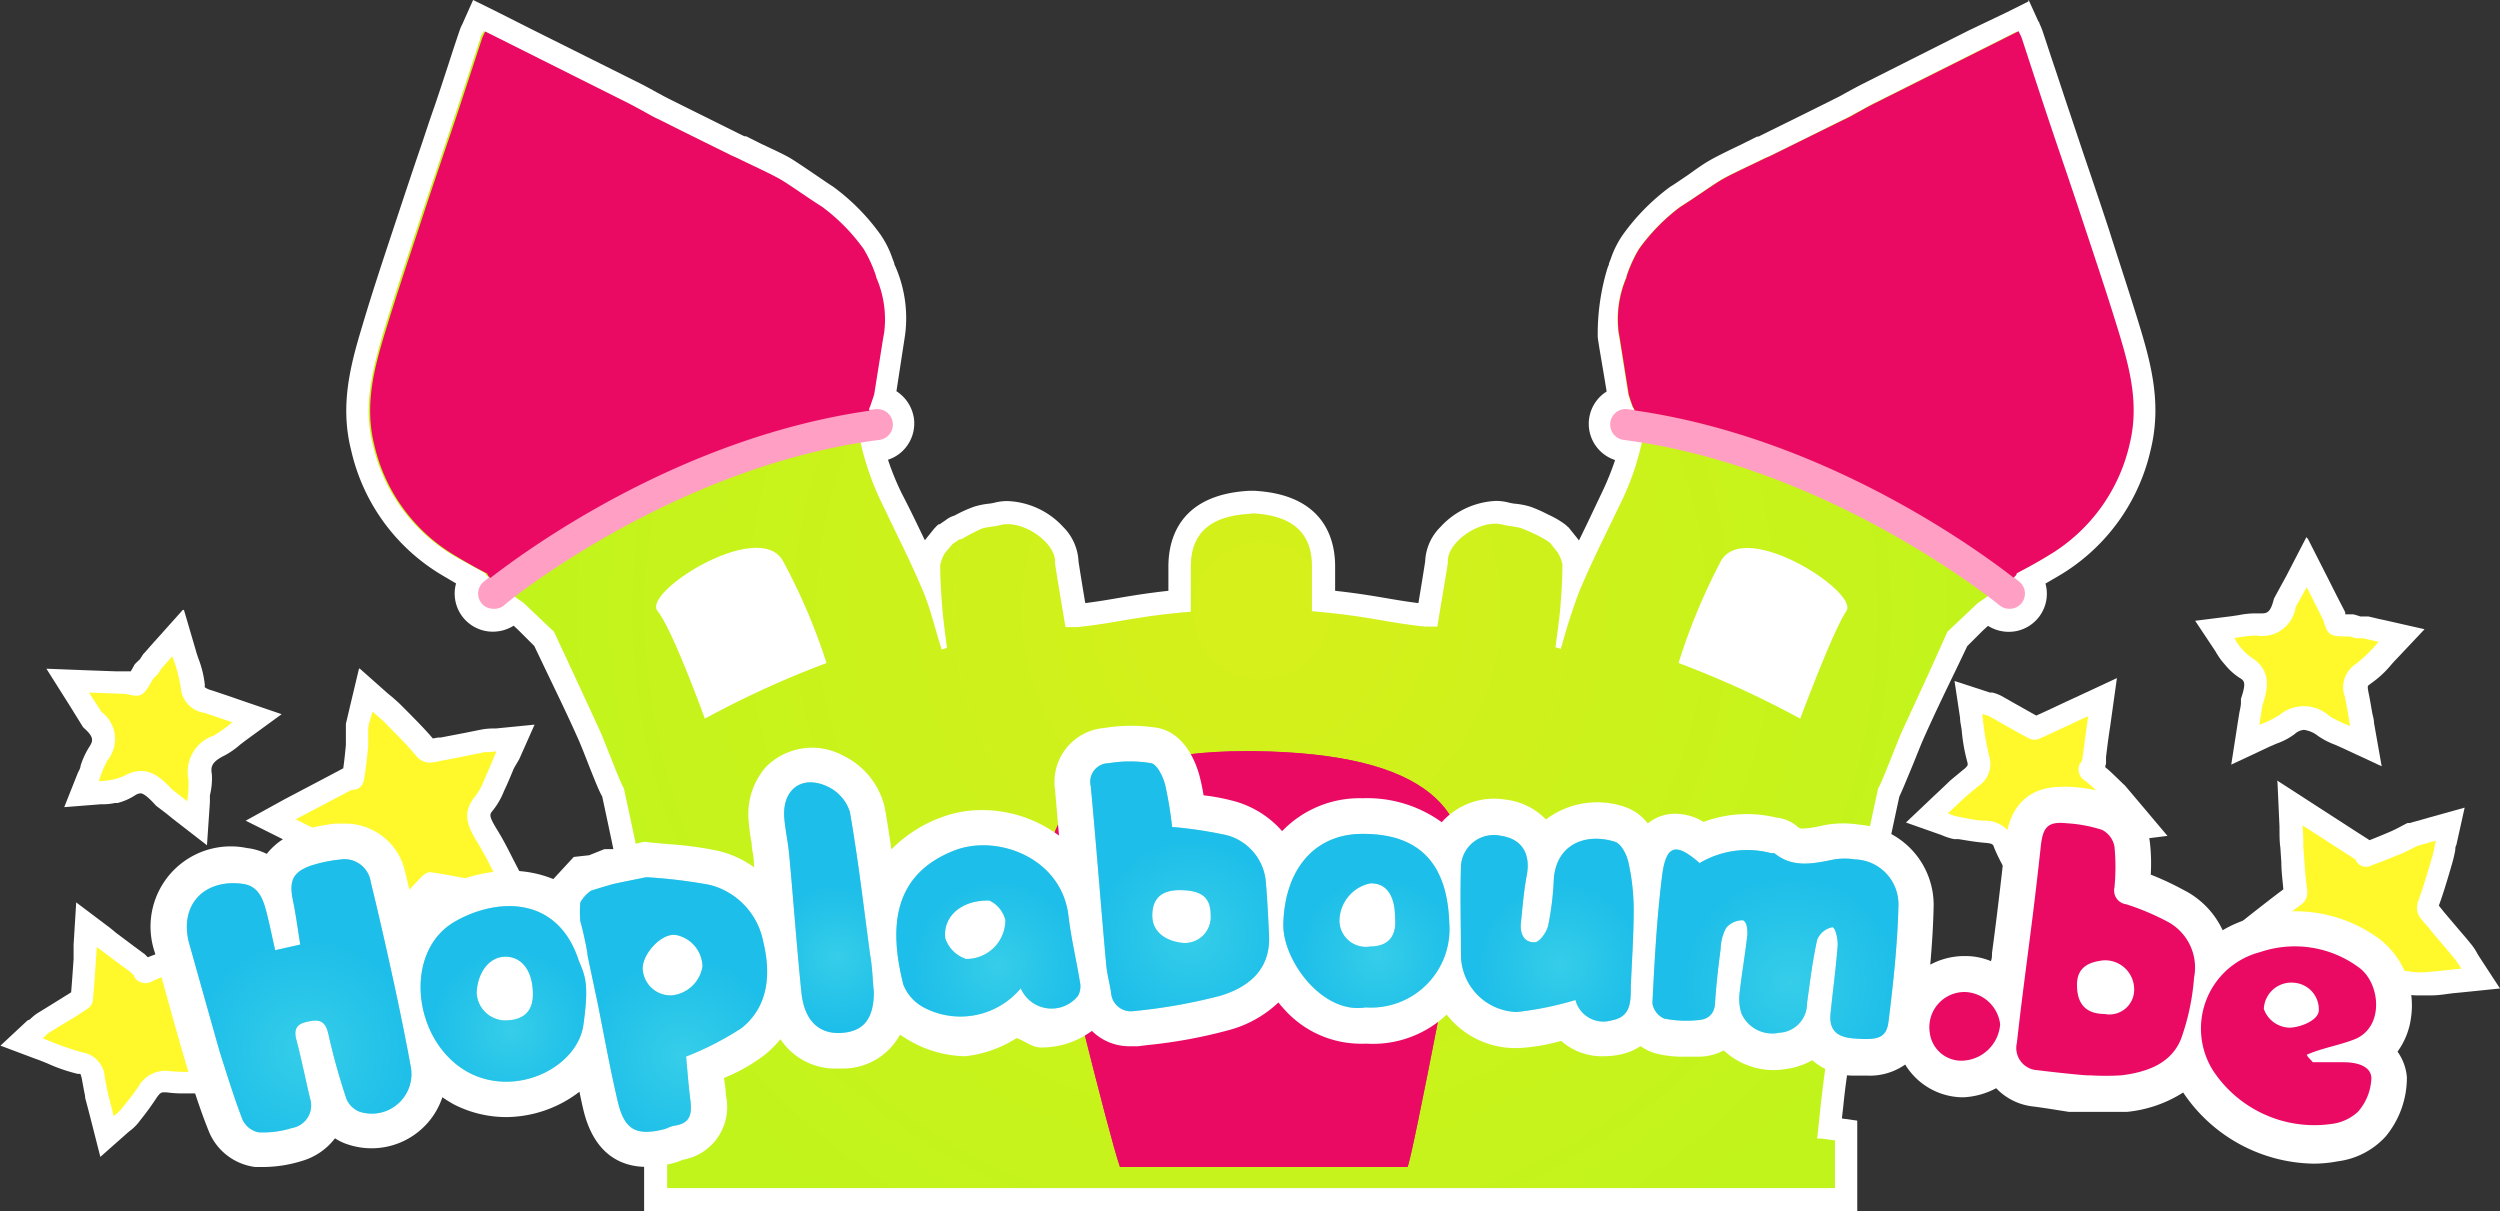
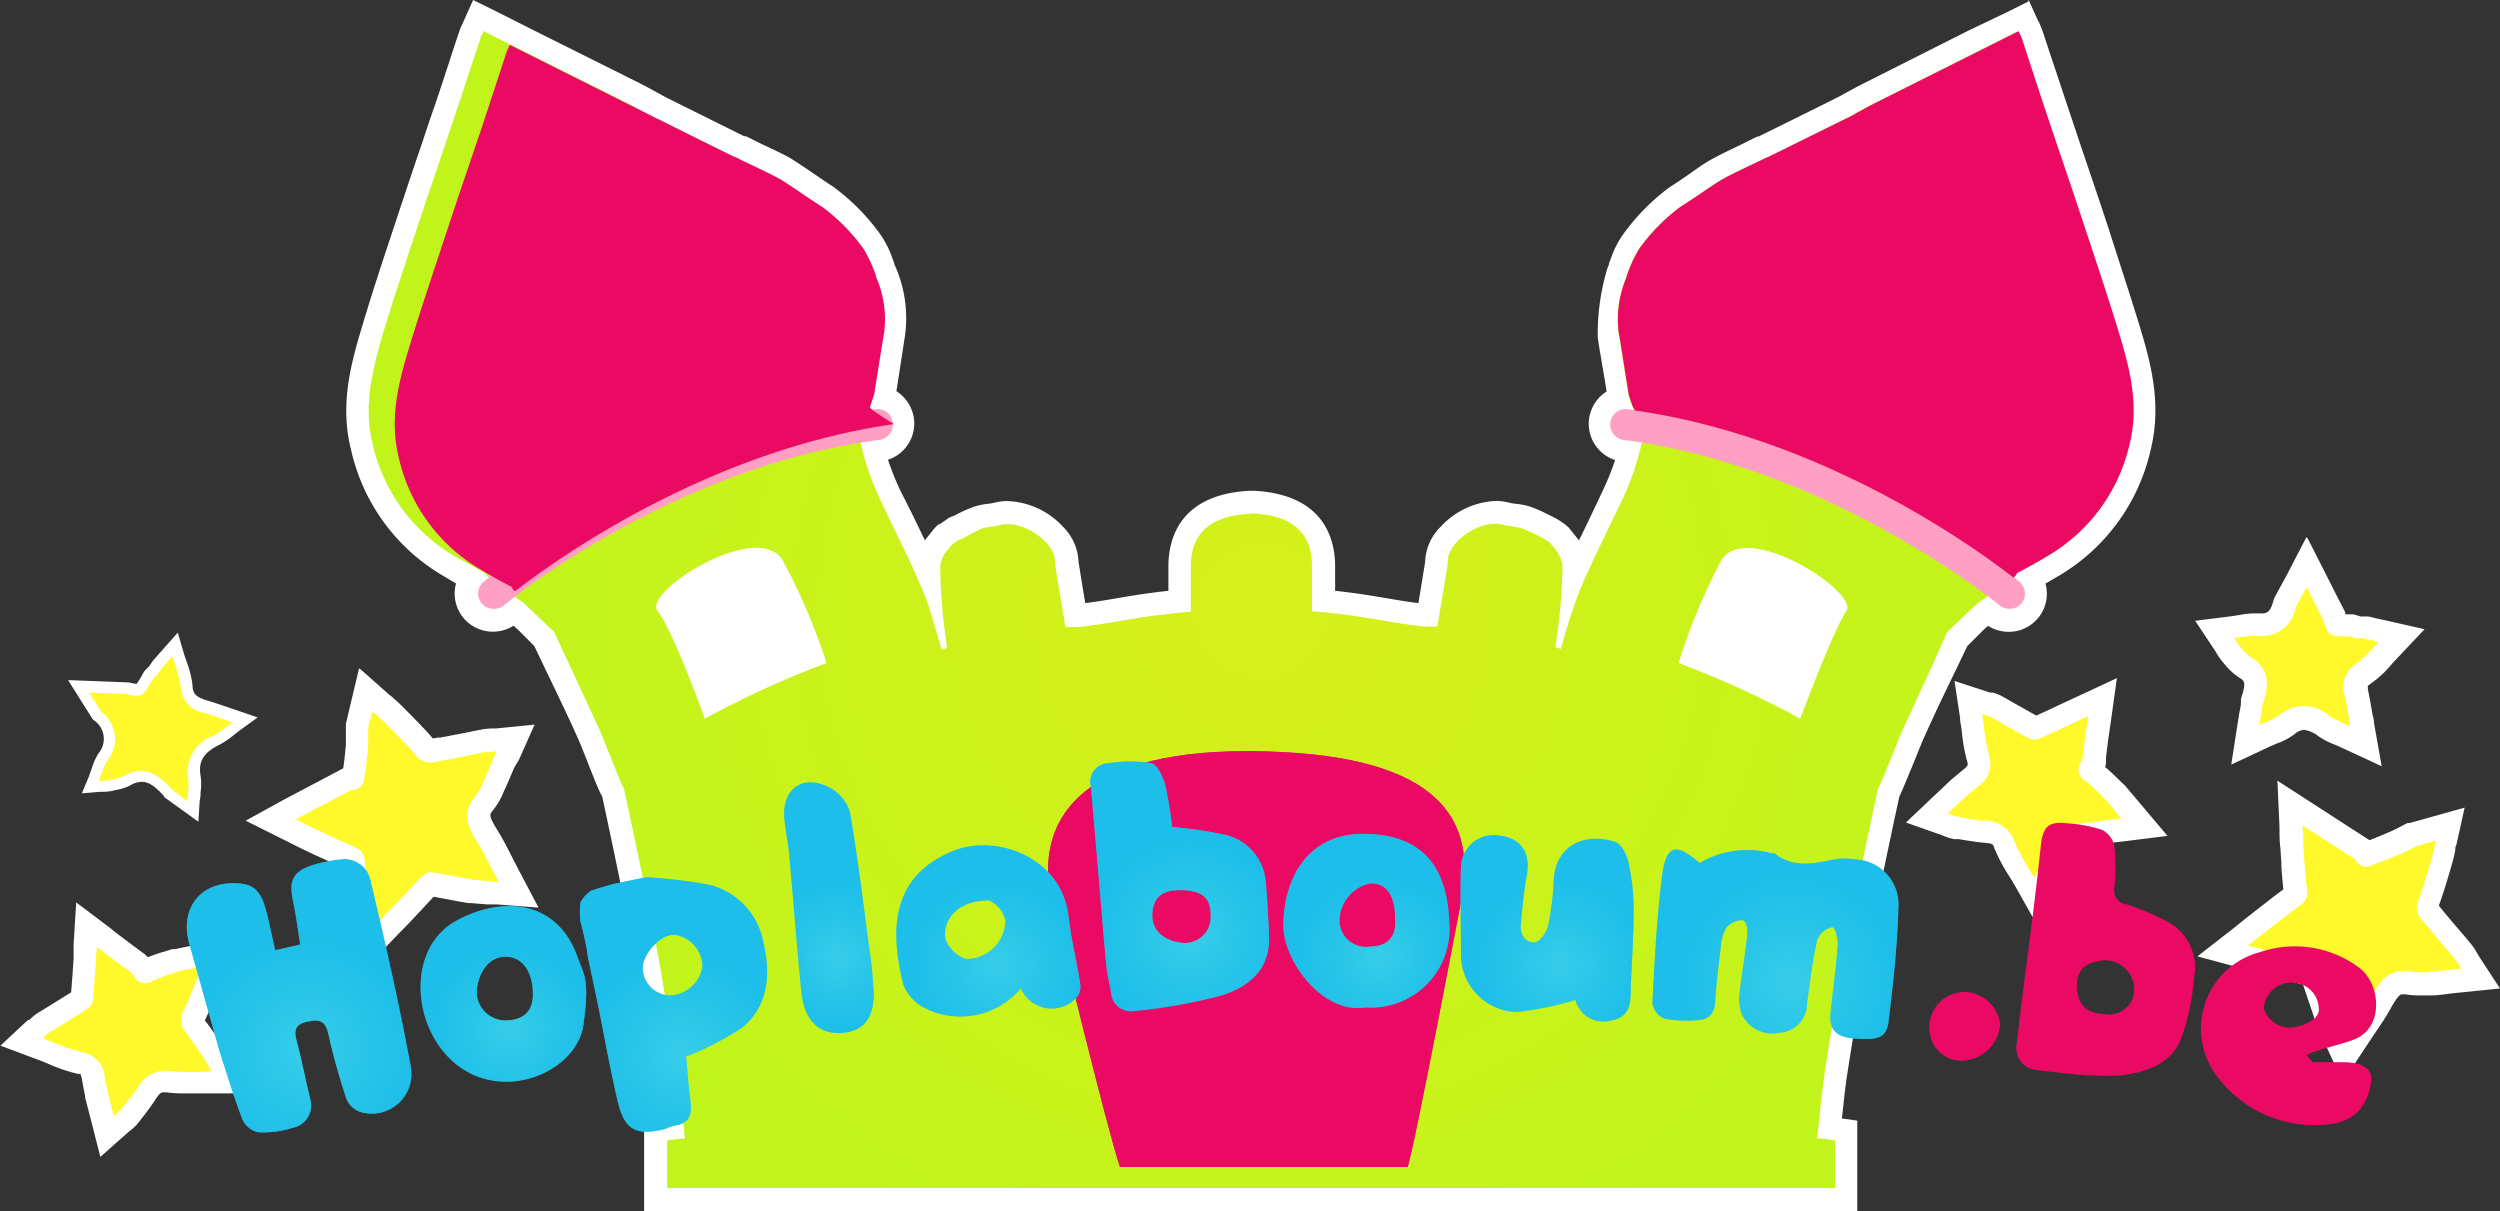
<svg xmlns="http://www.w3.org/2000/svg" xmlns:xlink="http://www.w3.org/1999/xlink" id="chateau_vert" data-name="chateau vert" viewBox="0 0 162.7 78.82">
  <rect x="0" y="0" width="162.7" height="78.82" fill="#333333" stroke="none" />
  <defs>
    <style>.cls-1{fill:#fff;}.cls-2{fill:#d4f220;}.cls-2,.cls-3,.cls-7{fill-rule:evenodd;}.cls-3{opacity:0.15;fill:url(#Dégradé_sans_nom);}.cls-10,.cls-14,.cls-18,.cls-3,.cls-9{isolation:isolate;}.cls-4{fill:#ff9fc4;}.cls-5{fill:#ea0a64;}.cls-6{fill:#cb398a;}.cls-7{fill:#fff92c;}.cls-8{fill:#3ad2d2;}.cls-10,.cls-11,.cls-14,.cls-18,.cls-9{opacity:0.5;}.cls-9{fill:url(#Dégradé_sans_nom_2);}.cls-10{fill:url(#Dégradé_sans_nom_3);}.cls-12{fill:url(#Dégradé_sans_nom_4);}.cls-13{fill:url(#Dégradé_sans_nom_5);}.cls-14{fill:url(#Dégradé_sans_nom_6);}.cls-15{fill:url(#Dégradé_sans_nom_7);}.cls-16{fill:url(#Dégradé_sans_nom_8);}.cls-17{fill:url(#Dégradé_sans_nom_9);}.cls-18{fill:url(#Dégradé_sans_nom_10);}</style>
    <radialGradient id="Dégradé_sans_nom" cx="243.59" cy="-27.33" r="97.62" gradientTransform="matrix(0.5, 0, 0, -0.5, -27.49, 32.67)" gradientUnits="userSpaceOnUse">
      <stop offset="0" stop-color="#e6e000" />
      <stop offset="1" stop-color="#54ff01" />
    </radialGradient>
    <radialGradient id="Dégradé_sans_nom_2" cx="119.19" cy="-84.44" r="14.5" gradientTransform="matrix(0.5, 0, 0, -0.5, -27.49, 32.67)" gradientUnits="userSpaceOnUse">
      <stop offset="0" stop-color="#31c8ff" />
      <stop offset="1" stop-color="#0af" />
    </radialGradient>
    <radialGradient id="Dégradé_sans_nom_3" cx="312.46" cy="-75.79" r="14" xlink:href="#Dégradé_sans_nom_2" />
    <radialGradient id="Dégradé_sans_nom_4" cx="234.42" cy="-69.53" r="12.24" xlink:href="#Dégradé_sans_nom_2" />
    <radialGradient id="Dégradé_sans_nom_5" cx="168.16" cy="-85.17" r="12.68" xlink:href="#Dégradé_sans_nom_2" />
    <radialGradient id="Dégradé_sans_nom_6" cx="282.45" cy="-73.41" r="10.7" xlink:href="#Dégradé_sans_nom_2" />
    <radialGradient id="Dégradé_sans_nom_7" cx="209.27" cy="-73.54" r="10.94" xlink:href="#Dégradé_sans_nom_2" />
    <radialGradient id="Dégradé_sans_nom_8" cx="258.81" cy="-72.28" r="10.2" xlink:href="#Dégradé_sans_nom_2" />
    <radialGradient id="Dégradé_sans_nom_9" cx="145.9" cy="-81.88" r="10.22" xlink:href="#Dégradé_sans_nom_2" />
    <radialGradient id="Dégradé_sans_nom_10" cx="188.41" cy="-72.42" r="9.37" xlink:href="#Dégradé_sans_nom_2" />
  </defs>
  <title>hoplaboum-logo</title>
  <g id="Contour">
    <path class="cls-1" d="M54.92,84.66v-4.5L56,80c0-.5-.11-1-.17-1.51v-.07c-.09-.72-.17-1.46-.28-2.19-.23-1.43-.46-2.87-.7-4.35l-.3-1.84c-.72-4.12-2.19-10.89-2.41-11.89-.14-.26-.36-.78-.86-2.06-.25-.62-.5-1.26-.67-1.64-.68-1.54-1.42-3.08-2.14-4.57l-.84-1.75L45.8,46.4l-.1-.06-.27.21a1.74,1.74,0,0,1-2.55-2.31l-.07,0c-.46-.26-.9-.51-1.33-.77a12,12,0,0,1-5.7-7.73c-.67-2.74-.05-5.19.7-7.68.64-2.09,1.34-4.2,2-6.23L39,20.37c.41-1.24.82-2.47,1.24-3.7.31-.9.61-1.79.91-2.69l1-3c.24-.72.47-1.45.71-2.17A4.21,4.21,0,0,1,43,8.46l.07-.15.33-.71,3.29,1.66q3.4,1.7,6.78,3.4c.38.19.74.39,1.11.59l.51.28.57.28L60.13,16l.22.11.1,0,1.07.52c.76.37,1.47.71,1.93,1s.9.58,1.45,1c.4.27.81.55,1.18.78A14,14,0,0,1,69,22.34a5.48,5.48,0,0,1,.68,1.4c.06.14.11.29.17.43l0,.06,0,.11a7.62,7.62,0,0,1,.56,4l-.64,4.09,0,.1a1.74,1.74,0,0,1-.26,3.4l-.41.05a18.26,18.26,0,0,0,1.16,3l.94,2c.64,1.31,1,2,1.44,3.07,0-.24,0-.47,0-.69a1.77,1.77,0,0,1,.27-.9l.09-.19,0-.1.61-.75.08-.07,0,0,.42-.29a.87.87,0,0,1,.36-.18l.28-.14a7.15,7.15,0,0,1,1-.44,5.34,5.34,0,0,1,.81-.17,3.55,3.55,0,0,0,.47-.08A2.84,2.84,0,0,1,77.8,40a4.47,4.47,0,0,1,3,1.44,2.53,2.53,0,0,1,.77,1.81c0,.33.39,2.4.57,3.45h.15c1.08-.12,1.88-.26,2.73-.41,1.08-.18,2.19-.37,3.9-.53V43.47c0-1.8.81-4,4.58-4.18h.18c3.81.2,4.6,2.38,4.61,4.18v2.26c1.72.16,2.82.35,3.9.53.85.15,1.66.29,2.73.41h.16c.17-1,.5-3.08.56-3.46a2.57,2.57,0,0,1,.77-1.8A4.47,4.47,0,0,1,109.52,40a2.82,2.82,0,0,1,.65.08,3.85,3.85,0,0,0,.47.08,5.34,5.34,0,0,1,.81.17,7.15,7.15,0,0,1,1,.44l.33.16a3.76,3.76,0,0,1,.73.45l0,0,.08.07,0,.06.56.7,0,.1.09.19a1.87,1.87,0,0,1,.28.89c0,.23,0,.46,0,.69.45-1,.8-1.74,1.43-3.05l1-2a18.18,18.18,0,0,0,1.15-3l-.41-.05a1.74,1.74,0,0,1-.26-3.4l0-.1v-.06c-.24-1.53-.62-3.86-.64-4l0-.07v-.09a14.21,14.21,0,0,1,.58-3.88l0-.11,0-.06c.06-.14.11-.29.17-.44a5.46,5.46,0,0,1,.69-1.39,13.47,13.47,0,0,1,2.88-2.92l1.17-.78c.55-.38,1.07-.73,1.46-1s1.16-.6,1.92-1l1-.51.17-.07.18-.09,4.49-2.23.6-.29.47-.26,1.12-.61,6.78-3.4,3.3-1.65.32.7.07.16a4.21,4.21,0,0,1,.17.39l.7,2.14,1,3c.3.89.61,1.79.91,2.69.42,1.23.84,2.46,1.24,3.69l.47,1.39c.67,2.05,1.38,4.17,2,6.27.75,2.49,1.38,4.94.7,7.68a12.06,12.06,0,0,1-5.7,7.73c-.43.26-.87.51-1.33.77l-.07,0a1.74,1.74,0,0,1-2.55,2.31l-.27-.21-.1.06-1.74,1.65-.1.09-.84,1.75c-.72,1.49-1.46,3-2.14,4.57-.17.38-.42,1-.67,1.64-.5,1.28-.72,1.8-.86,2.06-.22,1-1.69,7.77-2.41,11.9l-.28,1.71c-.24,1.52-.48,3-.72,4.47-.11.77-.2,1.56-.28,2.26-.06.51-.12,1-.17,1.51l1.09.15v4.49H54.92Z" transform="translate(-12.21 -6.59)" />
    <path class="cls-1" d="M143.58,8.62c.08.18.16.32.21.46.56,1.71,1.12,3.43,1.69,5.14.72,2.12,1.45,4.25,2.16,6.38.84,2.54,1.69,5.08,2.47,7.64.72,2.37,1.33,4.72.69,7.28a11.31,11.31,0,0,1-5.36,7.27c-.62.38-1.26.73-1.95,1.12,0,0,0,0,0,0l0,0s0,0,0,0l0,.06,0,0-.08.09.33.27A1,1,0,1,1,142.36,46l-.73-.56-.59.4-1.79,1.69-.19.18C138,49.84,137,52,136,54.16c-.44,1-1.37,3.51-1.56,3.72,0,0-1.65,7.54-2.44,12.06-.34,2.14-.68,4.16-1,6.19-.12.76-.21,1.52-.3,2.29l-.24,2.27h.27l.89.12v3.1h-76v-3.1l.89-.12h.27l-.24-2.27c-.09-.77-.18-1.53-.3-2.29-.31-2-.65-4-1-6.19-.78-4.52-2.43-12.06-2.43-12.06-.19-.21-1.12-2.74-1.56-3.72-1-2.18-2-4.32-3-6.47l-.2-.18-1.78-1.69-.59-.4L45,46a1,1,0,1,1-1.26-1.53l.33-.27h0l-.08-.07,0,0,0-.06s0,0,0,0l0,0s0,0,0,0c-.69-.39-1.33-.74-2-1.12a11.33,11.33,0,0,1-5.35-7.27c-.64-2.56,0-4.91.69-7.28.78-2.56,1.63-5.1,2.47-7.64.71-2.13,1.44-4.26,2.16-6.38.57-1.71,1.12-3.43,1.69-5.14,0-.14.13-.28.21-.46l9.38,4.7c.54.28,1.07.58,1.6.87l.6.29c1.12.57,4.35,2.16,4.49,2.23h0l.34.15c1,.49,2.29,1.09,2.93,1.46s1.73,1.17,2.6,1.72a12.53,12.53,0,0,1,2.69,2.74,8.73,8.73,0,0,1,.81,1.78l0,.05a6.93,6.93,0,0,1,.52,3.62l-.63,4-.27.79h0l-.08.12-.08.11.51-.07h.13a1,1,0,0,1,.13,2c-.41,0-.82.11-1.22.18a17.25,17.25,0,0,0,1.39,4c1.5,3.13,1.85,3.77,2.67,5.7a36.42,36.42,0,0,1,1.13,3.54,2.21,2.21,0,0,1,.08.26l.36-.1c-.11-.84-.24-1.69-.31-2.55s-.13-1.89-.14-2.84a2.36,2.36,0,0,1,.31-.79L74.2,42l0,0,.45-.31a.16.16,0,0,1,.11,0h0a12.64,12.64,0,0,1,1.3-.59c.4-.13.83-.13,1.24-.24a2.24,2.24,0,0,1,.46,0c1.41,0,3.18,1.36,3.08,2.52,0,.16.66,4.06.68,4.17h.82c2.67-.29,3.75-.7,7.35-1,0-1,0-2,0-2.94,0-2.16,1.27-3.3,3.86-3.43h.15c2.59.13,3.85,1.27,3.86,3.43v2.94c3.6.3,4.67.71,7.34,1h.83c0-.11.66-4,.68-4.17-.1-1.16,1.67-2.52,3.07-2.52a2.34,2.34,0,0,1,.47,0c.41.11.84.11,1.24.24a12.64,12.64,0,0,1,1.3.59h0a4.76,4.76,0,0,1,.57.36l0,0,.49.61a2.36,2.36,0,0,1,.31.79c0,1-.06,1.9-.14,2.84s-.21,1.71-.31,2.55l.36.1c0-.13.06-.23.07-.26.37-1.18.65-2.4,1.13-3.54.83-1.93,1.17-2.57,2.67-5.7a16.92,16.92,0,0,0,1.4-4c-.4-.07-.81-.13-1.22-.18a1,1,0,0,1,.13-2h.12l.51.07a2.4,2.4,0,0,1-.15-.23h0l-.27-.8s-.62-3.91-.64-4a14.21,14.21,0,0,1,.53-3.62l0-.05a8.73,8.73,0,0,1,.81-1.78,12.5,12.5,0,0,1,2.68-2.74c.87-.55,2-1.35,2.6-1.72s2-1,2.93-1.46l.35-.15h0c.15-.07,3.37-1.66,4.5-2.23l.59-.29c.54-.29,1.06-.59,1.6-.87l9.39-4.7m.71-2-1.38.69L140.3,8.59,133.53,12c-.4.2-.78.41-1.15.61l-.47.26-.56.28c-1.13.57-4.34,2.15-4.5,2.23l-.2.1-.09,0h0l0,0-1,.5c-.77.37-1.5.72-2,1s-.94.6-1.5,1c-.4.27-.8.55-1.16.77a14,14,0,0,0-3.07,3.11,6.25,6.25,0,0,0-.79,1.57l-.12.31,0,.06-.09.22a14.76,14.76,0,0,0-.64,4.14v.18l0,.15c0,.22.35,2.13.58,3.58a2.48,2.48,0,0,0,.55,4.46,17.82,17.82,0,0,1-.87,2.14l-.95,2-.53,1.09-.11-.14-.49-.61-.08-.1-.09-.07-.07-.07-.09-.07a5.6,5.6,0,0,0-.86-.52l-.29-.14a8.83,8.83,0,0,0-1.1-.48,5,5,0,0,0-1-.19,2.9,2.9,0,0,1-.38-.07,3.35,3.35,0,0,0-.85-.11,5.19,5.19,0,0,0-3.6,1.69,3.34,3.34,0,0,0-1,2.25c-.06.4-.27,1.7-.44,2.71-.79-.1-1.45-.21-2.14-.33-.94-.16-1.91-.32-3.28-.47v-1.6c0-1.73-.69-4.67-5.28-4.91h-.29c-4.59.24-5.28,3.18-5.28,4.92,0,.53,0,1.06,0,1.59-1.37.15-2.33.31-3.27.47-.69.12-1.35.23-2.14.33-.17-1-.38-2.31-.44-2.71a3.39,3.39,0,0,0-1-2.25,5.18,5.18,0,0,0-3.61-1.68,3.33,3.33,0,0,0-.84.1,2.78,2.78,0,0,1-.39.07,5,5,0,0,0-.94.19,8.83,8.83,0,0,0-1.1.48l-.21.11a1.55,1.55,0,0,0-.54.28l-.41.28,0,0-.06,0-.11.09L73,41l-.49.61-.11.14-.53-1.1c-.26-.54-.57-1.17-1-2a17.82,17.82,0,0,1-.87-2.14,2.44,2.44,0,0,0,1.19-.84,2.49,2.49,0,0,0,.5-1.84,2.54,2.54,0,0,0-1.14-1.78l.56-3.64a8.38,8.38,0,0,0-.6-4.41l-.1-.22,0-.06-.12-.31a6.25,6.25,0,0,0-.79-1.57,13.81,13.81,0,0,0-3.07-3.1c-.36-.23-.76-.51-1.16-.78-.56-.38-1.09-.74-1.5-1s-1.21-.63-2-1l-1-.5,0,0h0l-.11,0-.19-.09L56,13.15l-.57-.29-.48-.26c-.36-.2-.74-.41-1.14-.61L47,8.59,44.4,7.28,43,6.59,42.37,8l-.06.14a2.65,2.65,0,0,0-.2.47c-.25.73-.49,1.46-.72,2.18-.33,1-.65,2-1,3s-.6,1.8-.91,2.69c-.42,1.23-.83,2.47-1.24,3.7l-.47,1.42c-.68,2.05-1.38,4.16-2,6.26C35,30.4,34.33,33,35.06,35.88a12.71,12.71,0,0,0,6,8.19l.83.49a2.48,2.48,0,0,0,2.4,3.14,2.56,2.56,0,0,0,1.35-.39l.34.32,1,1,.78,1.63c.71,1.48,1.45,3,2.13,4.54.16.37.41,1,.65,1.62.46,1.16.69,1.72.86,2,.28,1.29,1.67,7.77,2.37,11.76l.3,1.82c.24,1.48.47,2.91.7,4.35.11.71.19,1.41.27,2.16v.07l.09.79-1,.14V85.4h78.95V79.52l-1-.14.09-.79c.07-.69.16-1.48.28-2.23.23-1.47.47-2.94.72-4.46l.28-1.72c.69-4,2.09-10.46,2.37-11.75.16-.33.39-.89.85-2,.25-.61.5-1.25.66-1.62.67-1.52,1.41-3.06,2.13-4.54l.78-1.63,1-1,.35-.32a2.56,2.56,0,0,0,1.35.39,2.48,2.48,0,0,0,2.39-3.14l.84-.49a12.78,12.78,0,0,0,6-8.19c.72-2.92.08-5.48-.71-8.07-.64-2.11-1.35-4.23-2-6.29l-.46-1.39c-.41-1.23-.83-2.46-1.25-3.7l-.9-2.69c-.34-1-.66-2-1-3-.24-.71-.47-1.43-.71-2.14a3.89,3.89,0,0,0-.2-.48s0-.09-.07-.14l-.64-1.41Z" transform="translate(-12.21 -6.59)" />
    <path class="cls-1" d="M163.5,72.57l-.26-.76c-.19-.59-.4-1.21-.61-1.8h0c-.54-.16-1.09-.29-1.64-.43l-.9-.23L159,69l-2.12-.58,1.18-.92,1-.8c.8-.63,1.56-1.22,2.33-1.8.22-.16.22-.19.21-.26-.06-.68-.11-1.37-.15-2.05l-.07-.9c0-.44-.12-2.84-.12-2.84L166.1,62l.09.21.13,0c.62-.22,1.25-.49,1.86-.75.24-.11.45-.21.65-.32l.33-.17.06,0,2.44-.69-.27,1.22c0,.12,0,.23-.07.34a6.46,6.46,0,0,1-.18.76l-.18.62c-.21.73-.43,1.49-.71,2.22-.1.28-.05.4.36.91l.11.12c.33.41.67.81,1,1.21s.5.58.74.88a3.46,3.46,0,0,1,.32.46,2.36,2.36,0,0,0,.15.25l.67,1-1.22.13-.63.06-1.37.14h-.21c-.22,0-.44,0-.66,0h0a2.77,2.77,0,0,1-.6-.06l-.35,0c-.54,0-.86.29-1.41,1.27-.33.59-.7,1.13-1.09,1.71l-.53.78-.74,1.14Z" transform="translate(-12.21 -6.59)" />
    <path class="cls-1" d="M162.05,60.3l3.46,2.23a.66.66,0,0,0,.64.46,1.26,1.26,0,0,0,.41-.09c.66-.23,1.31-.51,1.95-.78.34-.15.66-.33,1-.49l1.17-.33c-.08.38-.14.72-.23,1.05-.28.93-.54,1.87-.88,2.79s.18,1.26.59,1.76c.57.71,1.18,1.39,1.76,2.1a6.81,6.81,0,0,1,.42.63c-.72.07-1.35.15-2,.2-.27,0-.55,0-.82,0a2.38,2.38,0,0,1-.46,0,2.91,2.91,0,0,0-.49,0c-1,0-1.57.76-2.06,1.66s-1,1.56-1.59,2.44l-.73-1.6c-.3-.9-.59-1.81-.92-2.69a.77.77,0,0,0-.48-.32c-.85-.24-1.71-.45-2.56-.67l-1.76-.48c1.21-.94,2.26-1.79,3.35-2.59a1,1,0,0,0,.5-.93c-.08-1-.14-2-.21-2.94,0-.41,0-.82-.06-1.37m-1.62-2.82.13,2.89c0,.54,0,1,.06,1.36v.05l.06.9c0,.57.08,1.16.13,1.75-.74.55-1.46,1.12-2.23,1.72l-1,.8-2.36,1.84,2.89.78.68.19,1.1.3.91.23,1.29.33c.16.47.31.94.48,1.42l.24.73,0,.07,0,.07.43.94.3.66L164.68,77l1.49-2.27.52-.78c.4-.59.78-1.14,1.12-1.76.5-.89.64-.89.76-.89l.2,0a4.35,4.35,0,0,0,.75.07c.26,0,.51,0,.72,0l.21,0c.46,0,.91-.08,1.39-.14l.63-.06,2.44-.25-1.34-2.05-.14-.23A3.51,3.51,0,0,0,173,68c-.24-.3-.49-.59-.75-.89l-1-1.18-.11-.14-.21-.26c.27-.74.49-1.47.7-2.18l.18-.62c.08-.28.14-.55.19-.82,0-.1,0-.21.07-.33l.54-2.43-2.4.67-.45.13-.73.2-.13,0-.13.06-.34.18c-.2.11-.39.2-.56.28h0c-.5.22-1,.42-1.45.6l-.12-.08-.69-.44-2.77-1.79-2.43-1.57Z" transform="translate(-12.21 -6.59)" />
    <path class="cls-1" d="M144,64.07l-.42-.7a11.17,11.17,0,0,1-.92-1.75,1.24,1.24,0,0,0-1.27-.87,14.39,14.39,0,0,1-1.64-.23l-.28,0a2.27,2.27,0,0,1-.52-.17l-.2-.07-1.15-.41,2-1.9.86-.71c.55-.45.66-.73.5-1.25a10.45,10.45,0,0,1-.35-2c0-.28-.07-.57-.11-.86l-.18-1.2,1.14.38.2,0a1.61,1.61,0,0,1,.42.17l.91.5c.56.32,1.12.64,1.69.94h0c.79-.34,1.58-.71,2.34-1.07l2-.94-.46,3.29c0,.17-.09.72-.09.72V56l-.09.32v.22l-.14.13a.37.37,0,0,0,0,.08.4.4,0,0,0,.12.09,8.28,8.28,0,0,1,1.08.94l.4.38,0,0,1.86,2.19-1.37.17-1,.13c-.7.1-1.37.19-2,.23-.48,0-.54.09-.65.4a15.68,15.68,0,0,1-1,1.92l-.44.8-.64,1.21Z" transform="translate(-12.21 -6.59)" />
    <path class="cls-1" d="M141.22,53a2.91,2.91,0,0,1,.48.16c.87.48,1.73,1,2.61,1.45a.93.93,0,0,0,.39.09.46.46,0,0,0,.21,0c1.08-.47,2.14-1,3.2-1.47l-.27,1.94-.09.72c0,.13-.07.25-.1.37h0l-.05,0a.85.85,0,0,0,.34,1.19,13.75,13.75,0,0,1,1.4,1.25l.93,1.11c-1.09.13-2,.3-3,.35a1.24,1.24,0,0,0-1.31.87,26.5,26.5,0,0,1-1.36,2.64,18.24,18.24,0,0,1-1.29-2.35A2,2,0,0,0,141.43,60c-.62,0-1.24-.16-1.85-.27a4.2,4.2,0,0,1-.6-.2l1.12-1.06c.27-.23.54-.46.82-.68a1.74,1.74,0,0,0,.74-2,18.84,18.84,0,0,1-.44-2.72M150,50.71l-2.49,1.16-.78.36c-.66.31-1.33.63-2,.93l-1.37-.77-.9-.51a2.59,2.59,0,0,0-.59-.22l-.16,0-2.3-.75.36,2.39c0,.28.08.56.11.84a11.49,11.49,0,0,0,.38,2.1.7.7,0,0,1,0,.16h0a1.11,1.11,0,0,1-.29.29l-.59.49-.24.2,0,0,0,0-.48.46-.64.6-1.77,1.68,2.3.81.17.07a3.61,3.61,0,0,0,.67.2l.28,0c.55.09,1.12.19,1.72.24s.52.13.63.39a11.25,11.25,0,0,0,1,1.86l.41.69,1.34,2.39L146,64.41q.21-.41.42-.78a15.29,15.29,0,0,0,1-1.94h0c.71,0,1.4-.14,2.12-.24l1-.12,2.73-.34-1.78-2.11-.66-.78-.27-.32-.07-.08-.07-.06-.37-.36c-.25-.24-.52-.51-.83-.76v-.06l.05-.18,0-.1v-.11l0-.22.06-.49c.06-.47.13-1,.2-1.43l.07-.5.38-2.72Z" transform="translate(-12.21 -6.59)" />
    <path class="cls-1" d="M164.87,54.56l-.46-.2a4.6,4.6,0,0,1-1-.5,2.42,2.42,0,0,0-1.33-.53,1.73,1.73,0,0,0-1.06.43,3.82,3.82,0,0,1-1,.52l-.45.2-1.26.59.42-2.71,0-.06c.42-1.26.32-1.79-.42-2.26a3.47,3.47,0,0,1-.74-.67l-.13-.15a2.52,2.52,0,0,1-.32-.43l-.13-.22-.66-1,1.19-.15.5-.08a5.39,5.39,0,0,1,.89-.1h.42c.62,0,1.23-.16,1.53-1.34l0-.1,1.45-2.62,1.75,3.47,0,.07a3.67,3.67,0,0,0,.17.5,5.31,5.31,0,0,0,.69,0h.27l.43.12.43,0,2.39.54-.95,1c-.15.15-.3.31-.44.47A6.16,6.16,0,0,1,166,50.46c-.47.31-.56.62-.4,1.38.08.41.16.82.24,1.29l.11.62.25,1.42Z" transform="translate(-12.21 -6.59)" />
    <path class="cls-1" d="M162.33,44.8c.4.78.74,1.47,1.08,2.15.29,1,.37,1.06,1.58,1.06h.17l.39.12.46,0,1,.23a10.3,10.3,0,0,1-1.46,1.43,1.8,1.8,0,0,0-.73,2.16c.12.58.21,1.16.34,1.89a8.75,8.75,0,0,1-1.33-.63,3.13,3.13,0,0,0-1.76-.66,2.48,2.48,0,0,0-1.52.58,6.86,6.86,0,0,1-1.3.63c.07-.47.14-.87.2-1.27.4-1.19.56-2.31-.74-3.12a4.25,4.25,0,0,1-.72-.69,6,6,0,0,1-.37-.56c.51-.06.92-.17,1.3-.17h.14l.28,0a2.18,2.18,0,0,0,2.25-1.91c.22-.4.45-.8.72-1.3m0-3.19L161,44.08l-.46.84-.25.46-.09.17-.05.18c-.21.78-.47.78-.81.78h-.42a5.4,5.4,0,0,0-1,.11l-.46.07-2.39.3,1.33,2a1.76,1.76,0,0,0,.12.2,3.76,3.76,0,0,0,.39.54l.13.15a4.05,4.05,0,0,0,.9.81c.33.2.48.29.11,1.38l0,.12,0,.13c0,.23-.07.46-.11.7l-.09.56-.43,2.77,2.54-1.19.42-.18a4.3,4.3,0,0,0,1.17-.62,1,1,0,0,1,.6-.27,1.85,1.85,0,0,1,.91.39,5,5,0,0,0,1.12.58l.43.19,2.6,1.21-.5-2.83c0-.22-.07-.42-.11-.62-.08-.45-.15-.89-.24-1.32s-.05-.49,0-.5l.12-.1a6.52,6.52,0,0,0,1.3-1.18c.14-.16.27-.31.41-.45L170,47.54l-2.64-.6-.29-.06-.72-.17-.12,0h-.11l-.29,0-.25-.08-.21-.06h-.53l0-.12-.06-.13-.45-.87-.64-1.27-1.28-2.52Z" transform="translate(-12.21 -6.59)" />
    <path class="cls-1" d="M35.83,67l-.2-1.26c-.17-1-.32-2-.45-2.94,0-.27-.06-.28-.13-.31l-1.91-.88-.78-.36-2.54-1.26,5.1-2.74.22,0,0-.12c.11-.64.18-1.31.24-2v-.09a5.31,5.31,0,0,0,0-.69c0-.12,0-.43,0-.43l.58-2.47.93.83.26.22a5.88,5.88,0,0,1,.58.53l.46.46c.53.54,1.09,1.1,1.6,1.7a.47.47,0,0,0,.41.19,3.16,3.16,0,0,0,.56-.07l.16,0c.51-.09,1-.2,1.53-.3l1.15-.23a3.53,3.53,0,0,1,.56-.05l.28,0,1.22-.09-.48,1.13-.24.57c-.19.45-.37.86-.56,1.28l-.09.19a4.37,4.37,0,0,1-.62,1.1c-.54.63-.41,1.11.23,2.13.35.58.65,1.17,1,1.79l.43.83.63,1.2-3.14-.24-.76-.15-1.9-.33,0,0c-.4.41-.79.83-1.18,1.24l-.63.67-.79.81-1.53,1.58Z" transform="translate(-12.21 -6.59)" />
    <path class="cls-1" d="M36.49,52.86c.29.25.56.47.8.71.68.7,1.39,1.38,2,2.12a1.23,1.23,0,0,0,1,.46,5.11,5.11,0,0,0,.85-.12c.9-.16,1.79-.36,2.68-.53.22,0,.44,0,.76-.06-.28.67-.52,1.26-.78,1.83a4.64,4.64,0,0,1-.61,1.12c-.91,1.08-.45,2,.16,3,.49.79.89,1.64,1.38,2.57L43,63.84c-.93-.17-1.86-.36-2.8-.49h0a.84.84,0,0,0-.48.27c-.62.63-1.21,1.28-1.82,1.91l-1.28,1.32c-.24-1.52-.46-2.85-.64-4.19a1,1,0,0,0-.57-.89c-.9-.4-1.79-.82-2.68-1.24l-1.22-.61L35.08,58h.1c.47,0,.66-.34.73-.75.12-.69.19-1.39.26-2.09,0-.36,0-.72,0-1.09s.17-.72.28-1.18m-.88-2.77L35,52.51l-.28,1.19,0,.14V54c0,.12,0,.24,0,.37s0,.44,0,.63v.08c-.05.52-.1,1-.17,1.51l-.13.07-1,.53L30.74,58.6,28.2,60l2.58,1.29,1.22.61h0l.77.36,1.64.75c.12.93.27,1.85.43,2.82.06.41.13.83.2,1.26l.46,3,2.08-2.14.49-.51.8-.82.63-.67.93-1,1.5.28.72.13.08,0h.07l1.14.09.62,0,2.7.21-1.26-2.39-.43-.83c-.32-.64-.63-1.24-1-1.84-.57-.93-.5-1-.29-1.26a4.82,4.82,0,0,0,.73-1.27l.09-.19c.2-.43.37-.85.56-1.3L46,56l1-2.25L44.47,54h-.26a4.24,4.24,0,0,0-.67.07l-1.15.23-1.51.29-.17,0-.33.06c-.51-.6-1.05-1.14-1.57-1.67l-.45-.45c-.21-.22-.43-.4-.63-.58l-.26-.21-1.86-1.65Z" transform="translate(-12.21 -6.59)" />
    <path class="cls-1" d="M18.49,77.92l-.21-1.1c-.13-.7-.32-.93-.85-1a11.2,11.2,0,0,1-1.9-.65l-.8-.31L13.6,74.4l.88-.83.15-.14a1.74,1.74,0,0,1,.35-.29l.9-.56,1.61-1v0c.08-.84.14-1.71.2-2.54l.15-2.25,2.66,2,.42.3.21.15.26.26.17.11,0,.16.07.05s.05,0,.14-.06a8.1,8.1,0,0,1,1.34-.5l.53-.16,0,0,2.82-.56L26,69.77c-.13.31-.24.61-.35.9-.26.67-.51,1.3-.8,1.92-.21.43-.19.51,0,.76a14.79,14.79,0,0,1,1.22,1.78l.49.77L27.36,77H26l-.83,0c-.3,0-.61,0-.91,0h0A6.59,6.59,0,0,1,23.21,77l-.28,0c-.39,0-.71.12-1.1.71s-.66.9-1,1.33l-.18.22a2.31,2.31,0,0,1-.39.38l-.16.13-.92.81Z" transform="translate(-12.21 -6.59)" />
    <path class="cls-1" d="M18.5,68.18l1.57,1.17c.19.15.39.29.59.43l.27.27h0a.19.19,0,0,0,0,.07.94.94,0,0,0,.71.41,1.06,1.06,0,0,0,.5-.14,13.06,13.06,0,0,1,1.76-.61l1.42-.29c-.41,1-.72,1.93-1.13,2.78a1.26,1.26,0,0,0,.13,1.56A25.25,25.25,0,0,1,26,76.3c-.59,0-1.16,0-1.73,0a6,6,0,0,1-1-.06l-.38,0a2,2,0,0,0-1.72,1c-.35.52-.75,1-1.14,1.49a2.88,2.88,0,0,1-.47.42l-.38-1.49c-.07-.35-.14-.69-.2-1a1.73,1.73,0,0,0-1.43-1.64,19.91,19.91,0,0,1-2.6-.93,3.31,3.31,0,0,1,.38-.35c.84-.53,1.7-1,2.53-1.58a.79.79,0,0,0,.34-.5c.11-1.17.18-2.34.26-3.51m-1.29-2.84L17,68.07,17,69c-.05.71-.1,1.45-.16,2.17l-1.3.81-.91.56a3.14,3.14,0,0,0-.48.4L14,73l-1.76,1.64,2.26.85c.27.09.53.2.78.3a10.77,10.77,0,0,0,2,.69.7.7,0,0,1,.16,0,1.6,1.6,0,0,1,.11.4l.12.65.08.4v.1l.16.6.23.89.6,2.36,1.83-1.62.14-.11a2.83,2.83,0,0,0,.5-.49l.18-.23a17.14,17.14,0,0,0,1-1.38c.25-.37.35-.37.48-.37h.17a8.22,8.22,0,0,0,1.16.07l.94,0,.8,0,2.74,0-1.5-2.29c-.17-.25-.32-.5-.48-.75A13.5,13.5,0,0,0,25.54,73l0,0c.31-.64.56-1.29.82-2,.11-.29.23-.58.35-.89l1-2.56-2.7.54-.11,0-1.31.27h-.09l-.09,0-.5.16a9.24,9.24,0,0,0-1.08.37l0,0-.14-.14-.08-.08-.09-.06-.16-.12-.41-.3-1.2-.9L19.4,67l-2.19-1.65Z" transform="translate(-12.21 -6.59)" />
    <path class="cls-1" d="M22.89,58.46l0-.05c-.61-.67-1-.94-1.46-.94a1.51,1.51,0,0,0-.72.22,3.14,3.14,0,0,1-1,.32l-.19.05a3.19,3.19,0,0,1-.53.06h-.25l-1.2.1L18,57.11l.17-.48a4.6,4.6,0,0,1,.44-1,1.46,1.46,0,0,0-.31-2.18l-.07-.07-1.59-2.53,3.88.15h.07a4.13,4.13,0,0,0,.51.1,6.2,6.2,0,0,0,.45-.74l.05-.09.32-.32.24-.36,1.62-1.83.38,1.3c.06.2.13.41.2.6a6.47,6.47,0,0,1,.38,1.53c0,.56.26.79,1,1,.4.12.8.26,1.24.41l2,.68-1.16.84-.4.31a5.62,5.62,0,0,1-.91.62c-1.05.51-1.4,1.08-1.25,2a3.87,3.87,0,0,1,0,1.13c0,.15,0,.31-.05.49l-.09,1.4Z" transform="translate(-12.21 -6.59)" />
-     <path class="cls-1" d="M23.44,49.29a9.75,9.75,0,0,1,.55,2,1.8,1.8,0,0,0,1.53,1.68c.57.18,1.13.38,1.83.62a9.19,9.19,0,0,1-1.2.86,2.49,2.49,0,0,0-1.66,2.83,6.83,6.83,0,0,1-.08,1.45c-.37-.3-.69-.54-1-.79a2.87,2.87,0,0,0-2-1.18,2.21,2.21,0,0,0-1.08.31,3.7,3.7,0,0,1-1,.29,4.53,4.53,0,0,1-.66.06,8,8,0,0,1,.55-1.34,2.2,2.2,0,0,0-.43-3.13L18,51.66l2.4.09a3.43,3.43,0,0,0,.71.11c.43,0,.6-.26,1.07-1.12l.3-.29.25-.38.69-.78m.68-3-1.79,2-.11.12-.58.66-.08.08-.06.09-.16.25-.19.18-.15.15-.11.2-.15.26-.12,0h-.14l-.73,0-1.67-.06-2.83-.11,1.51,2.39.78,1.26.1.16.14.13c.58.54.52.77.21,1.23a5.12,5.12,0,0,0-.52,1.16c0,.14-.1.29-.17.44l-.89,2.24,2.4-.19.23,0a3.46,3.46,0,0,0,.66-.08l.18,0A3.91,3.91,0,0,0,21,58.35a.7.7,0,0,1,.36-.13c.12,0,.38.12.91.7l.08.09.1.08.58.44.43.35,2.22,1.72.19-2.8c0-.16,0-.31,0-.45A4.53,4.53,0,0,0,26,57c-.08-.48-.06-.81.84-1.25a5.4,5.4,0,0,0,1-.7l.38-.29,2.32-1.69-2.72-.93-.6-.21L26,51.52a1.33,1.33,0,0,1-.46-.2.81.81,0,0,1,0-.16,6.67,6.67,0,0,0-.42-1.72c-.06-.18-.13-.37-.18-.57l-.76-2.59Z" transform="translate(-12.21 -6.59)" />
    <path class="cls-2" d="M93.73,40c2.59.13,3.86,1.27,3.86,3.43v2.94c3.6.3,4.67.71,7.34,1h.83c0-.11.67-4,.68-4.17-.12-1.3,2.11-2.84,3.54-2.47.41.11.84.11,1.24.24a12.64,12.64,0,0,1,1.3.59,4.76,4.76,0,0,1,.57.36h0l.49.62a2.36,2.36,0,0,1,.31.79c0,1-.06,1.9-.14,2.84s-.21,1.71-.31,2.55l.36.1c0-.13.06-.23.07-.26A36.47,36.47,0,0,1,115,45.06c.82-1.93,1.16-2.57,2.67-5.7a17.38,17.38,0,0,0,1.6-5.09l-.82-1.2h0l-.27-.79-.58-3.71-.06-.32h0a6.93,6.93,0,0,1,.51-3.62l0-.05a8.73,8.73,0,0,1,.81-1.78,12.5,12.5,0,0,1,2.68-2.74c.88-.55,2-1.35,2.6-1.72s2-1,2.93-1.46l.35-.15h0c.15-.07,3.37-1.66,4.5-2.23l.59-.29c.54-.29,1.06-.59,1.6-.87l9.38-4.7a2.94,2.94,0,0,1,.21.46c.57,1.71,1.13,3.43,1.7,5.14.71,2.13,1.45,4.25,2.15,6.38.84,2.54,1.7,5.08,2.48,7.64.72,2.37,1.33,4.72.69,7.28a11.38,11.38,0,0,1-5.36,7.28c-.62.37-1.26.72-2,1.11.2.13-2.44,1.91-2.44,1.91l-1.79,1.69-.19.18C138,49.84,137,52,136,54.16c-.44,1-1.37,3.51-1.56,3.72,0,0-1.65,7.54-2.44,12.06-.34,2.14-.68,4.16-1,6.19-.11.76-.2,1.53-.29,2.29l-.24,2.27h.27l.89.12v3.1h-76v-3.1l.89-.12h.27c-.08-.76-.16-1.51-.25-2.27s-.17-1.53-.29-2.29c-.32-2-.65-4-1-6.19-.79-4.52-2.44-12.06-2.44-12.06-.18-.21-1.12-2.74-1.55-3.72-1-2.18-2-4.32-3-6.47l-.2-.18-1.78-1.69S43.62,44,43.82,43.91c-.69-.39-1.34-.74-2-1.11a11.37,11.37,0,0,1-5.35-7.28c-.64-2.56,0-4.91.68-7.28.78-2.56,1.64-5.1,2.48-7.64.71-2.13,1.44-4.25,2.15-6.38.58-1.71,1.13-3.43,1.7-5.14,0-.14.13-.28.21-.46l9.38,4.7c.54.28,1.07.58,1.6.87l.59.29c1.13.57,4.36,2.16,4.5,2.23h0l.34.15c1,.49,2.29,1.09,2.93,1.46s1.73,1.17,2.6,1.72a12.53,12.53,0,0,1,2.69,2.74,9.3,9.3,0,0,1,.81,1.78l0,.05a6.83,6.83,0,0,1,.51,3.62h0c0,.11,0,.21-.07.32l-.58,3.71-.27.79h0L68,34.27a18.07,18.07,0,0,0,1.61,5.09c1.5,3.13,1.85,3.77,2.67,5.7.48,1.14.76,2.36,1.13,3.54l.08.26.35-.1c-.1-.84-.23-1.69-.3-2.55s-.14-1.89-.14-2.84a2.36,2.36,0,0,1,.31-.79L74.2,42h0l.46-.31a.13.13,0,0,1,.11,0A13.85,13.85,0,0,1,76.09,41c.39-.13.83-.13,1.23-.24,1.44-.37,3.66,1.17,3.55,2.47,0,.16.66,4.06.68,4.17h.82c2.67-.29,3.75-.7,7.34-1,0-1,0-2,0-2.94,0-2.16,1.26-3.3,3.86-3.43Z" transform="translate(-12.21 -6.59)" />
    <path class="cls-3" d="M93.73,40c2.59.13,3.86,1.27,3.86,3.43v2.94c3.6.3,4.67.71,7.34,1h.83c0-.11.67-4,.68-4.17-.12-1.3,2.11-2.84,3.54-2.47.41.11.84.11,1.24.24a12.64,12.64,0,0,1,1.3.59,4.76,4.76,0,0,1,.57.36h0l.49.62a2.36,2.36,0,0,1,.31.79c0,1-.06,1.9-.14,2.84s-.21,1.71-.31,2.55l.36.1c0-.13.06-.23.07-.26A36.47,36.47,0,0,1,115,45.06c.82-1.93,1.16-2.57,2.67-5.7a17.38,17.38,0,0,0,1.6-5.09l-.82-1.2h0l-.27-.79-.58-3.71-.06-.32h0a6.93,6.93,0,0,1,.51-3.62l0-.05a8.73,8.73,0,0,1,.81-1.78,12.5,12.5,0,0,1,2.68-2.74c.88-.55,2-1.35,2.6-1.72s2-1,2.93-1.46l.35-.15h0c.15-.07,3.37-1.66,4.5-2.23l.59-.29c.54-.29,1.06-.59,1.6-.87l9.38-4.7a2.94,2.94,0,0,1,.21.46c.57,1.71,1.13,3.43,1.7,5.14.71,2.13,1.45,4.25,2.15,6.38.84,2.54,1.7,5.08,2.48,7.64.72,2.37,1.33,4.72.69,7.28a11.38,11.38,0,0,1-5.36,7.28c-.62.37-1.26.72-2,1.11.2.13-2.44,1.91-2.44,1.91l-1.79,1.69-.19.18C138,49.84,137,52,136,54.16c-.44,1-1.37,3.51-1.56,3.72,0,0-1.65,7.54-2.44,12.06-.34,2.14-.68,4.16-1,6.19-.11.76-.2,1.53-.29,2.29l-.24,2.27h.27l.89.12v3.1h-76v-3.1l.89-.12h.27c-.08-.76-.16-1.51-.25-2.27s-.17-1.53-.29-2.29c-.32-2-.65-4-1-6.19-.79-4.52-2.44-12.06-2.44-12.06-.18-.21-1.12-2.74-1.55-3.72-1-2.18-2-4.32-3-6.47l-.2-.18-1.78-1.69S43.62,44,43.82,43.91c-.69-.39-1.34-.74-2-1.11a11.37,11.37,0,0,1-5.35-7.28c-.64-2.56,0-4.91.68-7.28.78-2.56,1.64-5.1,2.48-7.64.71-2.13,1.44-4.25,2.15-6.38.58-1.71,1.13-3.43,1.7-5.14,0-.14.13-.28.21-.46l9.38,4.7c.54.28,1.07.58,1.6.87l.59.29c1.13.57,4.36,2.16,4.5,2.23h0l.34.15c1,.49,2.29,1.09,2.93,1.46s1.73,1.17,2.6,1.72a12.53,12.53,0,0,1,2.69,2.74,9.3,9.3,0,0,1,.81,1.78l0,.05a6.83,6.83,0,0,1,.51,3.62h0c0,.11,0,.21-.07.32l-.58,3.71-.27.79h0L68,34.27a18.07,18.07,0,0,0,1.61,5.09c1.5,3.13,1.85,3.77,2.67,5.7.48,1.14.76,2.36,1.13,3.54l.08.26.35-.1c-.1-.84-.23-1.69-.3-2.55s-.14-1.89-.14-2.84a2.36,2.36,0,0,1,.31-.79L74.2,42h0l.46-.31a.13.13,0,0,1,.11,0A13.85,13.85,0,0,1,76.09,41c.39-.13.83-.13,1.23-.24,1.44-.37,3.66,1.17,3.55,2.47,0,.16.66,4.06.68,4.17h.82c2.67-.29,3.75-.7,7.34-1,0-1,0-2,0-2.94,0-2.16,1.26-3.3,3.86-3.43Z" transform="translate(-12.21 -6.59)" />
    <path class="cls-4" d="M44.32,46.21a1,1,0,0,1-.77-.36,1,1,0,0,1,.14-1.4c.46-.39,11.51-9.41,25.49-11.23a1,1,0,1,1,.26,2C56,36.94,45.06,45.89,45,46A1,1,0,0,1,44.32,46.21Z" transform="translate(-12.21 -6.59)" />
-     <path class="cls-5" d="M68.83,33.07h0l.27-.8.59-3.7.06-.32h0a6.83,6.83,0,0,0-.52-3.62l0-.05a8.73,8.73,0,0,0-.81-1.78,12.31,12.31,0,0,0-2.69-2.74c-.87-.55-2-1.35-2.6-1.72s-2-1-2.93-1.46l-.34-.15h0c-.14-.07-3.37-1.66-4.49-2.23l-.6-.29c-.53-.29-1.06-.59-1.6-.87l-9.38-4.7c-.08.18-.16.32-.21.46-.56,1.71-1.12,3.43-1.69,5.14-.72,2.13-1.45,4.25-2.15,6.38-.84,2.54-1.7,5.08-2.48,7.64-.72,2.37-1.33,4.72-.69,7.28a11.31,11.31,0,0,0,5.36,7.27c.62.38,1.26.73,2,1.12,0,0,0,.13.2.27,2-1.55,12.07-9.08,24.66-10.88C68.75,33.18,68.81,33.1,68.83,33.07Z" transform="translate(-12.21 -6.59)" />
+     <path class="cls-5" d="M68.83,33.07h0l.27-.8.59-3.7.06-.32h0a6.83,6.83,0,0,0-.52-3.62l0-.05a8.73,8.73,0,0,0-.81-1.78,12.31,12.31,0,0,0-2.69-2.74c-.87-.55-2-1.35-2.6-1.72s-2-1-2.93-1.46l-.34-.15h0c-.14-.07-3.37-1.66-4.49-2.23l-.6-.29l-9.38-4.7c-.08.18-.16.32-.21.46-.56,1.71-1.12,3.43-1.69,5.14-.72,2.13-1.45,4.25-2.15,6.38-.84,2.54-1.7,5.08-2.48,7.64-.72,2.37-1.33,4.72-.69,7.28a11.31,11.31,0,0,0,5.36,7.27c.62.38,1.26.73,2,1.12,0,0,0,.13.2.27,2-1.55,12.07-9.08,24.66-10.88C68.75,33.18,68.81,33.1,68.83,33.07Z" transform="translate(-12.21 -6.59)" />
    <path class="cls-4" d="M143,46.21a1,1,0,0,0,.77-.36,1,1,0,0,0-.14-1.4c-.46-.39-11.51-9.41-25.49-11.23a1,1,0,0,0-.26,2c13.42,1.74,24.38,10.69,24.48,10.78A1,1,0,0,0,143,46.21Z" transform="translate(-12.21 -6.59)" />
    <path class="cls-5" d="M118.48,33.07h0c-.1-.27-.19-.53-.27-.8l-.59-3.7-.06-.32h0a6.93,6.93,0,0,1,.51-3.62l0-.05a8.73,8.73,0,0,1,.81-1.78,12.5,12.5,0,0,1,2.68-2.74c.88-.55,2-1.35,2.61-1.72s2-1,2.93-1.46l.34-.15h0L132,14.48l.6-.29c.53-.29,1.05-.59,1.6-.87l9.38-4.7c.08.18.16.32.21.46.56,1.71,1.12,3.43,1.69,5.14.71,2.13,1.45,4.25,2.15,6.38.84,2.54,1.7,5.08,2.48,7.64.72,2.37,1.33,4.72.69,7.28a11.34,11.34,0,0,1-5.36,7.27c-.62.38-1.26.73-2,1.12.05,0,0,.13-.19.27-2-1.55-12.07-9.08-24.66-10.88C118.56,33.18,118.5,33.1,118.48,33.07Z" transform="translate(-12.21 -6.59)" />
    <path class="cls-6" d="M93.81,55.48h-.5c-11.1,0-13.61,4.71-12.73,9.38.11.56,3.77,15.59,4.52,17.68h18.71c.34-.68,3.56-17.68,3.56-17.68C108.28,59.46,105.33,55.62,93.81,55.48Z" transform="translate(-12.21 -6.59)" />
    <path class="cls-5" d="M107.37,64.86s-3.22,17-3.56,17.68H85.1c-.75-2.1-4.41-17.12-4.52-17.68-.88-4.67,1.63-9.38,12.73-9.39h.5C105.33,55.62,108.28,59.46,107.37,64.86Z" transform="translate(-12.21 -6.59)" />
    <path class="cls-1" d="M121.45,49.74a62.25,62.25,0,0,1,7.92,3.62s2.15-5.77,3-7-6.56-6-8.15-3.28A39.26,39.26,0,0,0,121.45,49.74Z" transform="translate(-12.21 -6.59)" />
    <path class="cls-1" d="M66,49.74a62.25,62.25,0,0,0-7.92,3.62S56,47.59,55,46.35s6.57-6,8.15-3.28A38.79,38.79,0,0,1,66,49.74Z" transform="translate(-12.21 -6.59)" />
    <path class="cls-7" d="M162.11,61.67c0-.41,0-.82-.06-1.37l3.46,2.23a.73.73,0,0,0,1.05.37c.67-.23,1.31-.51,2-.78.33-.15.65-.33,1-.49l1.17-.33c-.08.38-.13.72-.23,1.05-.28.93-.54,1.87-.88,2.79s.18,1.26.59,1.76c.57.71,1.18,1.39,1.76,2.1a6.81,6.81,0,0,1,.42.63c-.72.07-1.35.15-2,.2a5,5,0,0,1-1.28,0c-1.38-.28-2,.58-2.55,1.61-.46.81-1,1.56-1.59,2.44l-.73-1.6c-.3-.9-.59-1.81-.92-2.69a.77.77,0,0,0-.48-.32c-.85-.24-1.7-.45-2.56-.67l-1.76-.48c1.21-.94,2.27-1.79,3.35-2.59a1,1,0,0,0,.5-.93C162.24,63.63,162.18,62.65,162.11,61.67Z" transform="translate(-12.21 -6.59)" />
    <path class="cls-7" d="M149.34,58.74l.93,1.11c-1.09.13-2,.29-3,.35a1.24,1.24,0,0,0-1.31.87,26.5,26.5,0,0,1-1.36,2.64,18.24,18.24,0,0,1-1.29-2.35A2,2,0,0,0,141.43,60c-.62,0-1.24-.16-1.85-.27a3.34,3.34,0,0,1-.6-.21l1.12-1.05.82-.69a1.73,1.73,0,0,0,.74-2,18.84,18.84,0,0,1-.44-2.72,2.91,2.91,0,0,1,.48.16c.87.48,1.73,1,2.61,1.45a.79.79,0,0,0,.6,0c1.08-.47,2.14-1,3.2-1.47l-.27,1.94-.09.72c0,.13-.07.25-.1.37h0l-.05,0a.86.86,0,0,0,.34,1.19A13.75,13.75,0,0,1,149.34,58.74Z" transform="translate(-12.21 -6.59)" />
    <path class="cls-7" d="M161.61,46.1c.22-.4.45-.8.72-1.3.4.78.74,1.47,1.08,2.15.31,1,.37,1.07,1.75,1.06l.39.12.46,0,1,.23a10.3,10.3,0,0,1-1.46,1.43,1.8,1.8,0,0,0-.73,2.16c.12.58.21,1.16.34,1.89a8.75,8.75,0,0,1-1.33-.63,2.48,2.48,0,0,0-3.28-.08,6.86,6.86,0,0,1-1.3.63c.07-.47.14-.87.2-1.27.4-1.19.56-2.31-.74-3.12a3.91,3.91,0,0,1-.72-.69,6,6,0,0,1-.37-.56,8.42,8.42,0,0,1,1.44-.17A2.2,2.2,0,0,0,161.61,46.1Z" transform="translate(-12.21 -6.59)" />
    <path class="cls-7" d="M32.67,60.52l-1.22-.61L35.08,58c.54,0,.76-.3.83-.74.12-.69.19-1.39.26-2.09,0-.36,0-.73,0-1.09s.17-.72.28-1.18c.29.25.56.47.8.71.68.7,1.39,1.38,2,2.12s1.19.45,1.83.34c.9-.16,1.79-.36,2.68-.53.22,0,.44,0,.76-.06-.28.67-.52,1.26-.78,1.83a4.64,4.64,0,0,1-.61,1.12c-.91,1.08-.45,2,.16,3,.49.79.89,1.64,1.38,2.57L43,63.84c-.93-.17-1.86-.36-2.8-.49-.16,0-.38.13-.51.26-.62.63-1.21,1.28-1.82,1.91l-1.28,1.32c-.24-1.52-.46-2.85-.64-4.19a1,1,0,0,0-.57-.89C34.45,61.36,33.56,60.93,32.67,60.52Z" transform="translate(-12.21 -6.59)" />
    <path class="cls-7" d="M23.92,69.78l1.42-.29c-.41,1-.72,1.93-1.13,2.78a1.26,1.26,0,0,0,.13,1.56A24.26,24.26,0,0,1,26,76.31a19.88,19.88,0,0,1-2.68,0,2,2,0,0,0-2.1,1c-.35.52-.75,1-1.14,1.49a3.43,3.43,0,0,1-.47.43l-.38-1.5c-.07-.35-.14-.69-.2-1a1.73,1.73,0,0,0-1.43-1.64,19.91,19.91,0,0,1-2.6-.93,3.31,3.31,0,0,1,.38-.35c.84-.53,1.7-1,2.53-1.58a.79.79,0,0,0,.34-.5c.11-1.17.18-2.34.26-3.51l1.57,1.18.59.42.27.27h0a.64.64,0,0,0,0,.07.86.86,0,0,0,1.21.27A13.06,13.06,0,0,1,23.92,69.78Z" transform="translate(-12.21 -6.59)" />
    <path class="cls-7" d="M18.81,52.92,18,51.66l2.4.09c1,.24,1.12.2,1.78-1l.3-.29.25-.38.69-.78a9.75,9.75,0,0,1,.55,2,1.8,1.8,0,0,0,1.53,1.68c.57.18,1.13.38,1.83.62a9.19,9.19,0,0,1-1.2.86,2.49,2.49,0,0,0-1.66,2.83,6.83,6.83,0,0,1-.08,1.45c-.37-.3-.69-.54-1-.79-.85-.93-1.76-1.61-3.09-.87a3.7,3.7,0,0,1-1,.29,4.53,4.53,0,0,1-.66.06,8,8,0,0,1,.55-1.34A2.2,2.2,0,0,0,18.81,52.92Z" transform="translate(-12.21 -6.59)" />
-     <path class="cls-1" d="M167.08,67.71a9.29,9.29,0,0,0-8.42-1.35,7.57,7.57,0,0,0-1.8.77,5.55,5.55,0,0,0-2.54-2.62,18.82,18.82,0,0,0-2.14-1,11.9,11.9,0,0,0-.06-2.14,3.79,3.79,0,0,0-2.27-3,10.51,10.51,0,0,0-2.87-.57,5.44,5.44,0,0,0-.67,0c-1.2,0-3.25.46-3.58,3.55-.17,1.46-.33,2.91-.51,4.37-.12,1-.24,1.92-.37,2.89,0,.17,0,.35-.07.53a4.33,4.33,0,0,0-1.64-.33H140a4.72,4.72,0,0,0-2.17.56c.11-1.23.19-2.48.22-3.74a5.24,5.24,0,0,0-4.84-5.37,6.72,6.72,0,0,0-2.1,0l-.31.06a6.53,6.53,0,0,1-1.22.19.49.49,0,0,1-.41-.14,2.46,2.46,0,0,0-1.35-.57,8.11,8.11,0,0,0-4.74.28,3.61,3.61,0,0,0-1.81-.53,2.77,2.77,0,0,0-1.82.63A3.18,3.18,0,0,0,118,59.12a5.54,5.54,0,0,0-5.18.8,4.34,4.34,0,0,0-2.63-1.29,4.55,4.55,0,0,0-4.15,1.47,8.29,8.29,0,0,0-5.17-1.56,7,7,0,0,0-5.22,2.14,6.38,6.38,0,0,0-3.31-2,13.16,13.16,0,0,0-1.8-.33c-.07-.42-.16-.87-.28-1.32-.22-.79-.91-2.68-2.66-3.06a10.79,10.79,0,0,0-3.54,0,3.52,3.52,0,0,0-3.19,4c.09,1,.17,2,.26,3a8.42,8.42,0,0,0-5-1.66,7.48,7.48,0,0,0-2.73.5,8.86,8.86,0,0,0-3.18,2.06c-.13-.92-.27-1.85-.44-2.77a5,5,0,0,0-2.71-3.34,4.23,4.23,0,0,0-5,.73A4.66,4.66,0,0,0,60.93,60a14.79,14.79,0,0,0,.2,1.5c0,.32.1.64.13,1s0,.36.05.55a6.54,6.54,0,0,0-2.38-1.09,22.82,22.82,0,0,0-3.18-.43l-1.22-.11-.4-.05-2,.48-.58,0-1,.4-1,.11L48.22,63.8a7.33,7.33,0,0,0-2.81-.54,9.65,9.65,0,0,0-4.71,1.29,6.62,6.62,0,0,0-1.54,1.23c-.18-.78-.37-1.56-.56-2.34a4,4,0,0,0-4-3.25l-.58,0a11.47,11.47,0,0,0-2.45.55,4.47,4.47,0,0,0-2,1.42,3.92,3.92,0,0,0-1.29-.38,5.22,5.22,0,0,0-6,6.78c.58,2.13,1.27,4.65,2,7.15.51,1.73,1,3.23,1.55,4.58a3.77,3.77,0,0,0,3,2.25h.49a8.63,8.63,0,0,0,2.52-.39,4.15,4.15,0,0,0,2.17-1.48,3.44,3.44,0,0,0,.87.41A4.86,4.86,0,0,0,41,78a8.65,8.65,0,0,0,.76.47,7.48,7.48,0,0,0,3.4.82,7.89,7.89,0,0,0,4.76-1.65c.08.39.16.77.25,1.15.73,3.09,2.64,3.74,4.11,3.74a7.57,7.57,0,0,0,1.81-.26,3,3,0,0,0,.54-.2,3.48,3.48,0,0,0,2.82-4.2c0-.38-.08-.76-.12-1.13a11.29,11.29,0,0,0,2.62-1.48A6.69,6.69,0,0,0,63,74.22a4.28,4.28,0,0,0,3.75,1.91h.4a4.22,4.22,0,0,0,3.63-2.2l.24.15a7.54,7.54,0,0,0,4,1.25,7.76,7.76,0,0,0,3.35-1.18c.53.17,1,.61,1.58.61a5.5,5.5,0,0,0,3.32-1.08,3.46,3.46,0,0,0,2.51,1l.49,0,.65-.08a32.38,32.38,0,0,0,5.37-1,7.47,7.47,0,0,0,3.12-1.77c.14.18.29.35.44.51a6.67,6.67,0,0,0,4.71,2.17,5.12,5.12,0,0,0,.56,0,7,7,0,0,0,5.24-1.89,5.67,5.67,0,0,0,4.46,2.18H111a12.31,12.31,0,0,0,2.81-.47,4,4,0,0,0,2.74,1,5.12,5.12,0,0,0,.94-.08,3.81,3.81,0,0,0,1.49-.58,3,3,0,0,0,1,.48,7.09,7.09,0,0,0,1.81.21c.31,0,.62,0,.93,0h.1a3.48,3.48,0,0,0,1.57-.41,4.76,4.76,0,0,0,4,1.22,4.87,4.87,0,0,0,1.76-.58,4.13,4.13,0,0,0,2.56,1c.37,0,.69,0,1,0a4,4,0,0,0,2.49-.72A4.43,4.43,0,0,0,139.82,78h.2a5,5,0,0,0,2.1-.59,3.91,3.91,0,0,0,2.41,1.19c.78.1,1.55.23,2.32.35h3.46l.33,0a8.3,8.3,0,0,0,3.65-1.26,10.41,10.41,0,0,0,8.47,4.63,8.22,8.22,0,0,0,1.58-.15,5.08,5.08,0,0,0,3.13-1.62,6,6,0,0,0,1.38-3.86,3.33,3.33,0,0,0-.61-1.66,4.79,4.79,0,0,0,.88-2.22A5.48,5.48,0,0,0,167.08,67.71Z" transform="translate(-12.21 -6.59)" />
    <path class="cls-8" d="M30.12,68.43l1.63-.37c-.16-1-.29-2-.49-2.94-.23-1.19,0-1.76,1.14-2.18a9.18,9.18,0,0,1,1.94-.41,1.73,1.73,0,0,1,2,1.47c.57,2.32,1.09,4.65,1.6,7,.35,1.64.69,3.3,1,5a2.58,2.58,0,0,1-3.33,2.94,1.54,1.54,0,0,1-.87-.88c-.45-1.36-.84-2.75-1.15-4.14-.15-.69-.42-1-1.1-.89s-1.24.27-1,1.2c.34,1.27.59,2.57.9,3.85A1.49,1.49,0,0,1,31.21,80a6.23,6.23,0,0,1-2.18.28A1.49,1.49,0,0,1,28,79.47c-.56-1.44-1-2.91-1.48-4.39q-1-3.54-2-7.1c-.66-2.45.93-4.2,3.47-3.87.94.12,1.27.82,1.49,1.58S29.88,67.41,30.12,68.43Z" transform="translate(-12.21 -6.59)" />
    <path class="cls-9" d="M30.12,68.43l1.63-.37c-.16-1-.29-2-.49-2.94-.23-1.19,0-1.76,1.14-2.18a9.18,9.18,0,0,1,1.94-.41,1.73,1.73,0,0,1,2,1.47c.57,2.32,1.09,4.65,1.6,7,.35,1.64.69,3.3,1,5a2.58,2.58,0,0,1-3.33,2.94,1.54,1.54,0,0,1-.87-.88c-.45-1.36-.84-2.75-1.15-4.14-.15-.69-.42-1-1.1-.89s-1.24.27-1,1.2c.34,1.27.59,2.57.9,3.85A1.49,1.49,0,0,1,31.21,80a6.23,6.23,0,0,1-2.18.28A1.49,1.49,0,0,1,28,79.47c-.56-1.44-1-2.91-1.48-4.39q-1-3.54-2-7.1c-.66-2.45.93-4.2,3.47-3.87.94.12,1.27.82,1.49,1.58S29.88,67.41,30.12,68.43Z" transform="translate(-12.21 -6.59)" />
    <path class="cls-8" d="M122.82,62.76a6.07,6.07,0,0,1,4.64-.65c.08,0,.18,0,.22,0,1.21,1,2.56.68,3.91.41a4.25,4.25,0,0,1,1.33,0,2.92,2.92,0,0,1,2.84,3c-.06,2.5-.33,5-.64,7.5-.13,1.14-.68,1.28-2.28,1.15-1.06-.08-1.6-.52-1.5-1.6.15-1.5.36-3,.47-4.51,0-.37-.13-1.05-.34-1.13a1.35,1.35,0,0,0-1,.82c-.3,1.36-.47,2.75-.66,4.14A1.9,1.9,0,0,1,128,73.8a2.19,2.19,0,0,1-2.45-1.24,3.06,3.06,0,0,1-.13-1.31c.14-1.28.37-2.56.51-3.84,0-.3,0-.77-.28-.93a1.41,1.41,0,0,0-1.1.49,3.06,3.06,0,0,0-.36,1.37c-.15,1.13-.28,2.27-.36,3.42,0,.75-.4,1.19-1.14,1.22a7.49,7.49,0,0,1-2.17-.1,1.31,1.31,0,0,1-.77-1c.14-2.8.29-5.6.64-8.38C120.66,61.56,121.29,61.42,122.82,62.76Z" transform="translate(-12.21 -6.59)" />
    <path class="cls-10" d="M122.82,62.76a6.07,6.07,0,0,1,4.64-.65c.08,0,.18,0,.22,0,1.21,1,2.56.68,3.91.41a4.25,4.25,0,0,1,1.33,0,2.92,2.92,0,0,1,2.84,3c-.06,2.5-.33,5-.64,7.5-.13,1.14-.68,1.28-2.28,1.15-1.06-.08-1.6-.52-1.5-1.6.15-1.5.36-3,.47-4.51,0-.37-.13-1.05-.34-1.13a1.35,1.35,0,0,0-1,.82c-.3,1.36-.47,2.75-.66,4.14A1.9,1.9,0,0,1,128,73.8a2.19,2.19,0,0,1-2.45-1.24,3.06,3.06,0,0,1-.13-1.31c.14-1.28.37-2.56.51-3.84,0-.3,0-.77-.28-.93a1.41,1.41,0,0,0-1.1.49,3.06,3.06,0,0,0-.36,1.37c-.15,1.13-.28,2.27-.36,3.42,0,.75-.4,1.19-1.14,1.22a7.49,7.49,0,0,1-2.17-.1,1.31,1.31,0,0,1-.77-1c.14-2.8.29-5.6.64-8.38C120.66,61.56,121.29,61.42,122.82,62.76Z" transform="translate(-12.21 -6.59)" />
    <path class="cls-8" d="M88.49,60.41a26.92,26.92,0,0,1,3.25.47A3.43,3.43,0,0,1,94.59,64c.1,1.18.16,2.35.21,3.53.08,2.2-1.38,3.32-3.16,3.86a35.59,35.59,0,0,1-5.64,1,1.29,1.29,0,0,1-1.48-1.19c-.09-.62-.27-1.24-.32-1.86-.35-3.86-.64-7.72-1-11.57a1.21,1.21,0,0,1,1.17-1.51,8.27,8.27,0,0,1,2.76,0c.4.09.77.88.91,1.41A25.12,25.12,0,0,1,88.49,60.41ZM91,66.12c0-1.31-.84-1.59-2-1.6s-1.79.51-1.8,1.63.91,1.68,1.93,1.8A1.69,1.69,0,0,0,91,66.12Z" transform="translate(-12.21 -6.59)" />
    <g class="cls-11">
      <path class="cls-12" d="M88.49,60.41a26.92,26.92,0,0,1,3.25.47A3.43,3.43,0,0,1,94.59,64c.1,1.18.16,2.35.21,3.53.08,2.2-1.38,3.32-3.16,3.86a35.59,35.59,0,0,1-5.64,1,1.29,1.29,0,0,1-1.48-1.19c-.09-.62-.27-1.24-.32-1.86-.35-3.86-.64-7.72-1-11.57a1.21,1.21,0,0,1,1.17-1.51,8.27,8.27,0,0,1,2.76,0c.4.09.77.88.91,1.41A25.12,25.12,0,0,1,88.49,60.41ZM91,66.12c0-1.31-.84-1.59-2-1.6s-1.79.51-1.8,1.63.91,1.68,1.93,1.8A1.69,1.69,0,0,0,91,66.12Z" transform="translate(-12.21 -6.59)" />
    </g>
    <path class="cls-5" d="M144.83,76.24a1.45,1.45,0,0,1-1.36-1.79c.31-2.81.7-5.62,1.05-8.43.18-1.46.35-2.93.51-4.4.14-1.25.49-1.58,1.71-1.45a9.11,9.11,0,0,1,2.28.43,1.54,1.54,0,0,1,.8,1.08,13.91,13.91,0,0,1,0,2.66.9.9,0,0,0,.77,1.1,16.55,16.55,0,0,1,2.68,1.13A3.38,3.38,0,0,1,155,70.21a15.2,15.2,0,0,1-.85,4c-.66,1.62-2.23,2.15-3.85,2.36a16.49,16.49,0,0,1-2.11,0C148.23,76.62,146,76.39,144.83,76.24Zm4.35-3.66a1.61,1.61,0,0,0,1.92-1.67,1.89,1.89,0,0,0-2-1.82c-.89.1-1.72.41-1.72,1.59S147.89,72.57,149.18,72.58Z" transform="translate(-12.21 -6.59)" />
    <path class="cls-8" d="M50.67,64.56c.15-.06,1.21-.37,1.38-.42s2.12-.44,2.22-.46a33,33,0,0,1,4.14.5,4.74,4.74,0,0,1,3.47,3.69c.49,2,.4,4.17-1.4,5.62a19.74,19.74,0,0,1-3.62,1.86c.08.81.15,1.83.28,2.85s-.09,1.53-1.11,1.66a3.7,3.7,0,0,0-.52.2c-1.88.48-2.65.09-3.09-1.76-.5-2.12-.88-4.27-1.31-6.4l-.66-3.12c0-.29-.33-1.77-.47-2.22a6.58,6.58,0,0,1,0-1.24A2.28,2.28,0,0,1,50.67,64.56Zm5.59,2.89c-1-.22-2.32,1.31-2.22,2.26a1.82,1.82,0,0,0,1.89,1.66,2.25,2.25,0,0,0,2-1.89A2.14,2.14,0,0,0,56.26,67.45Z" transform="translate(-12.21 -6.59)" />
    <g class="cls-11">
      <path class="cls-13" d="M50.67,64.56c.15-.06,1.21-.37,1.38-.42s2.12-.44,2.22-.46a33,33,0,0,1,4.14.5,4.74,4.74,0,0,1,3.47,3.69c.49,2,.4,4.17-1.4,5.62a19.74,19.74,0,0,1-3.62,1.86c.08.81.15,1.83.28,2.85s-.09,1.53-1.11,1.66a3.7,3.7,0,0,0-.52.2c-1.88.48-2.65.09-3.09-1.76-.5-2.12-.88-4.27-1.31-6.4l-.66-3.12c0-.29-.33-1.77-.47-2.22a6.58,6.58,0,0,1,0-1.24A2.28,2.28,0,0,1,50.67,64.56Zm5.59,2.89c-1-.22-2.32,1.31-2.22,2.26a1.82,1.82,0,0,0,1.89,1.66,2.25,2.25,0,0,0,2-1.89A2.14,2.14,0,0,0,56.26,67.45Z" transform="translate(-12.21 -6.59)" />
    </g>
    <path class="cls-8" d="M114.74,71.67a21.25,21.25,0,0,1-3.82.78,3.74,3.74,0,0,1-3.63-3.7c0-1.93-.06-3.85,0-5.77a2.14,2.14,0,0,1,2.58-2c1.39.2,2,1.18,1.68,2.69-.18,1-.26,2-.36,3-.07.67.2,1.28.9,1.24.32,0,.77-.65.87-1.06a18.53,18.53,0,0,0,.37-3c.14-2.33,2.09-3.08,4-2.47.39.13.74.82.85,1.3a14.38,14.38,0,0,1,.35,3.07c0,1.7-.12,3.4-.19,5.11,0,.93,0,1.91-1.23,2.13A1.88,1.88,0,0,1,114.74,71.67Z" transform="translate(-12.21 -6.59)" />
    <path class="cls-14" d="M114.74,71.67a21.25,21.25,0,0,1-3.82.78,3.74,3.74,0,0,1-3.63-3.7c0-1.93-.06-3.85,0-5.77a2.14,2.14,0,0,1,2.58-2c1.39.2,2,1.18,1.68,2.69-.18,1-.26,2-.36,3-.07.67.2,1.28.9,1.24.32,0,.77-.65.87-1.06a18.53,18.53,0,0,0,.37-3c.14-2.33,2.09-3.08,4-2.47.39.13.74.82.85,1.3a14.38,14.38,0,0,1,.35,3.07c0,1.7-.12,3.4-.19,5.11,0,.93,0,1.91-1.23,2.13A1.88,1.88,0,0,1,114.74,71.67Z" transform="translate(-12.21 -6.59)" />
    <path class="cls-8" d="M78.64,70.91a5.11,5.11,0,0,1-6.41,1.19A2.89,2.89,0,0,1,71,70.67c-.93-3.69-.72-7.15,3.32-8.73,2.77-1.08,7,.46,7.43,4.29.17,1.45.52,2.88.75,4.32a1.26,1.26,0,0,1-.13.84A2.19,2.19,0,0,1,78.64,70.91Zm-2-5.71c-1.87-.07-3.09,1.06-2.91,2.46A2.12,2.12,0,0,0,75.08,69a2.53,2.53,0,0,0,2.56-2.53A1.92,1.92,0,0,0,76.61,65.2Z" transform="translate(-12.21 -6.59)" />
    <g class="cls-11">
      <path class="cls-15" d="M78.64,70.91a5.11,5.11,0,0,1-6.41,1.19A2.89,2.89,0,0,1,71,70.67c-.93-3.69-.72-7.15,3.32-8.73,2.77-1.08,7,.46,7.43,4.29.17,1.45.52,2.88.75,4.32a1.26,1.26,0,0,1-.13.84A2.19,2.19,0,0,1,78.64,70.91Zm-2-5.71c-1.87-.07-3.09,1.06-2.91,2.46A2.12,2.12,0,0,0,75.08,69a2.53,2.53,0,0,0,2.56-2.53A1.92,1.92,0,0,0,76.61,65.2Z" transform="translate(-12.21 -6.59)" />
    </g>
    <path class="cls-5" d="M162.72,75.72c.66,0,1.32,0,2,0,.84,0,1.76.22,1.82,1a3.49,3.49,0,0,1-.87,2.22,3.07,3.07,0,0,1-1.75.8,7.9,7.9,0,0,1-7.68-3.47,5.14,5.14,0,0,1,3.07-7.72,7,7,0,0,1,6.41,1c1.41,1,1.69,3.9-.28,4.68-.93.37-2.19.59-3.1,1C162.34,75.35,162.71,75.66,162.72,75.72Zm-1.18-5.17a1.79,1.79,0,0,0-2,1.7,1.82,1.82,0,0,0,1.66,1.22c.66,0,1.93-.46,1.92-1.16A1.74,1.74,0,0,0,161.54,70.55Z" transform="translate(-12.21 -6.59)" />
    <path class="cls-8" d="M101.09,72.15c-2.85.47-5.43-3.12-5.36-5.44.09-3.5,2-5.87,5.19-5.85,3.73,0,5.5,2,5.61,5.85A5.1,5.1,0,0,1,101.09,72.15ZM103,66.32c0-1.5-.6-2.28-1.62-2.24a2.52,2.52,0,0,0-2,2.45,1.72,1.72,0,0,0,2,1.66C102.62,68.18,103.11,67.46,103,66.32Z" transform="translate(-12.21 -6.59)" />
    <g class="cls-11">
      <path class="cls-16" d="M101.09,72.15c-2.85.47-5.43-3.12-5.36-5.44.09-3.5,2-5.87,5.19-5.85,3.73,0,5.5,2,5.61,5.85A5.1,5.1,0,0,1,101.09,72.15ZM103,66.32c0-1.5-.6-2.28-1.62-2.24a2.52,2.52,0,0,0-2,2.45,1.72,1.72,0,0,0,2,1.66C102.62,68.18,103.11,67.46,103,66.32Z" transform="translate(-12.21 -6.59)" />
    </g>
    <path class="cls-8" d="M50.18,73.27C49.81,76,45.93,78,42.81,76.44c-3.72-1.9-4.45-7.88-1-9.87,2.69-1.55,6.67-1.74,8.06,2.52C50.28,70.1,50.56,70.54,50.18,73.27Zm-3.29-2c0-1.43-.67-2.39-1.74-2.42s-1.86,1-1.92,2.34A1.88,1.88,0,0,0,45.07,73C46.18,73,46.92,72.49,46.89,71.25Z" transform="translate(-12.21 -6.59)" />
    <g class="cls-11">
      <path class="cls-17" d="M50.18,73.27C49.81,76,45.93,78,42.81,76.44c-3.72-1.9-4.45-7.88-1-9.87,2.69-1.55,6.67-1.74,8.06,2.52C50.28,70.1,50.56,70.54,50.18,73.27Zm-3.29-2c0-1.43-.67-2.39-1.74-2.42s-1.86,1-1.92,2.34A1.88,1.88,0,0,0,45.07,73C46.18,73,46.92,72.49,46.89,71.25Z" transform="translate(-12.21 -6.59)" />
    </g>
    <path class="cls-8" d="M69.08,71.13c0,1.78-.68,2.58-2.09,2.68s-2.42-.72-2.62-2.61c-.31-3-.52-6-.8-9-.07-.8-.26-1.6-.32-2.41-.13-1.84,1.17-2.8,2.84-2a2.74,2.74,0,0,1,1.43,1.64c.54,3.09.9,6.21,1.32,9.32C69,69.64,69,70.49,69.08,71.13Z" transform="translate(-12.21 -6.59)" />
    <path class="cls-18" d="M69.08,71.13c0,1.78-.68,2.58-2.09,2.68s-2.42-.72-2.62-2.61c-.31-3-.52-6-.8-9-.07-.8-.26-1.6-.32-2.41-.13-1.84,1.17-2.8,2.84-2a2.74,2.74,0,0,1,1.43,1.64c.54,3.09.9,6.21,1.32,9.32C69,69.64,69,70.49,69.08,71.13Z" transform="translate(-12.21 -6.59)" />
    <path class="cls-5" d="M140.09,71.15a2.39,2.39,0,0,1,2.29,2.1,2.56,2.56,0,0,1-2.47,2.37,2.07,2.07,0,0,1-2.11-1.82A2.29,2.29,0,0,1,140.09,71.15Z" transform="translate(-12.21 -6.59)" />
  </g>
</svg>